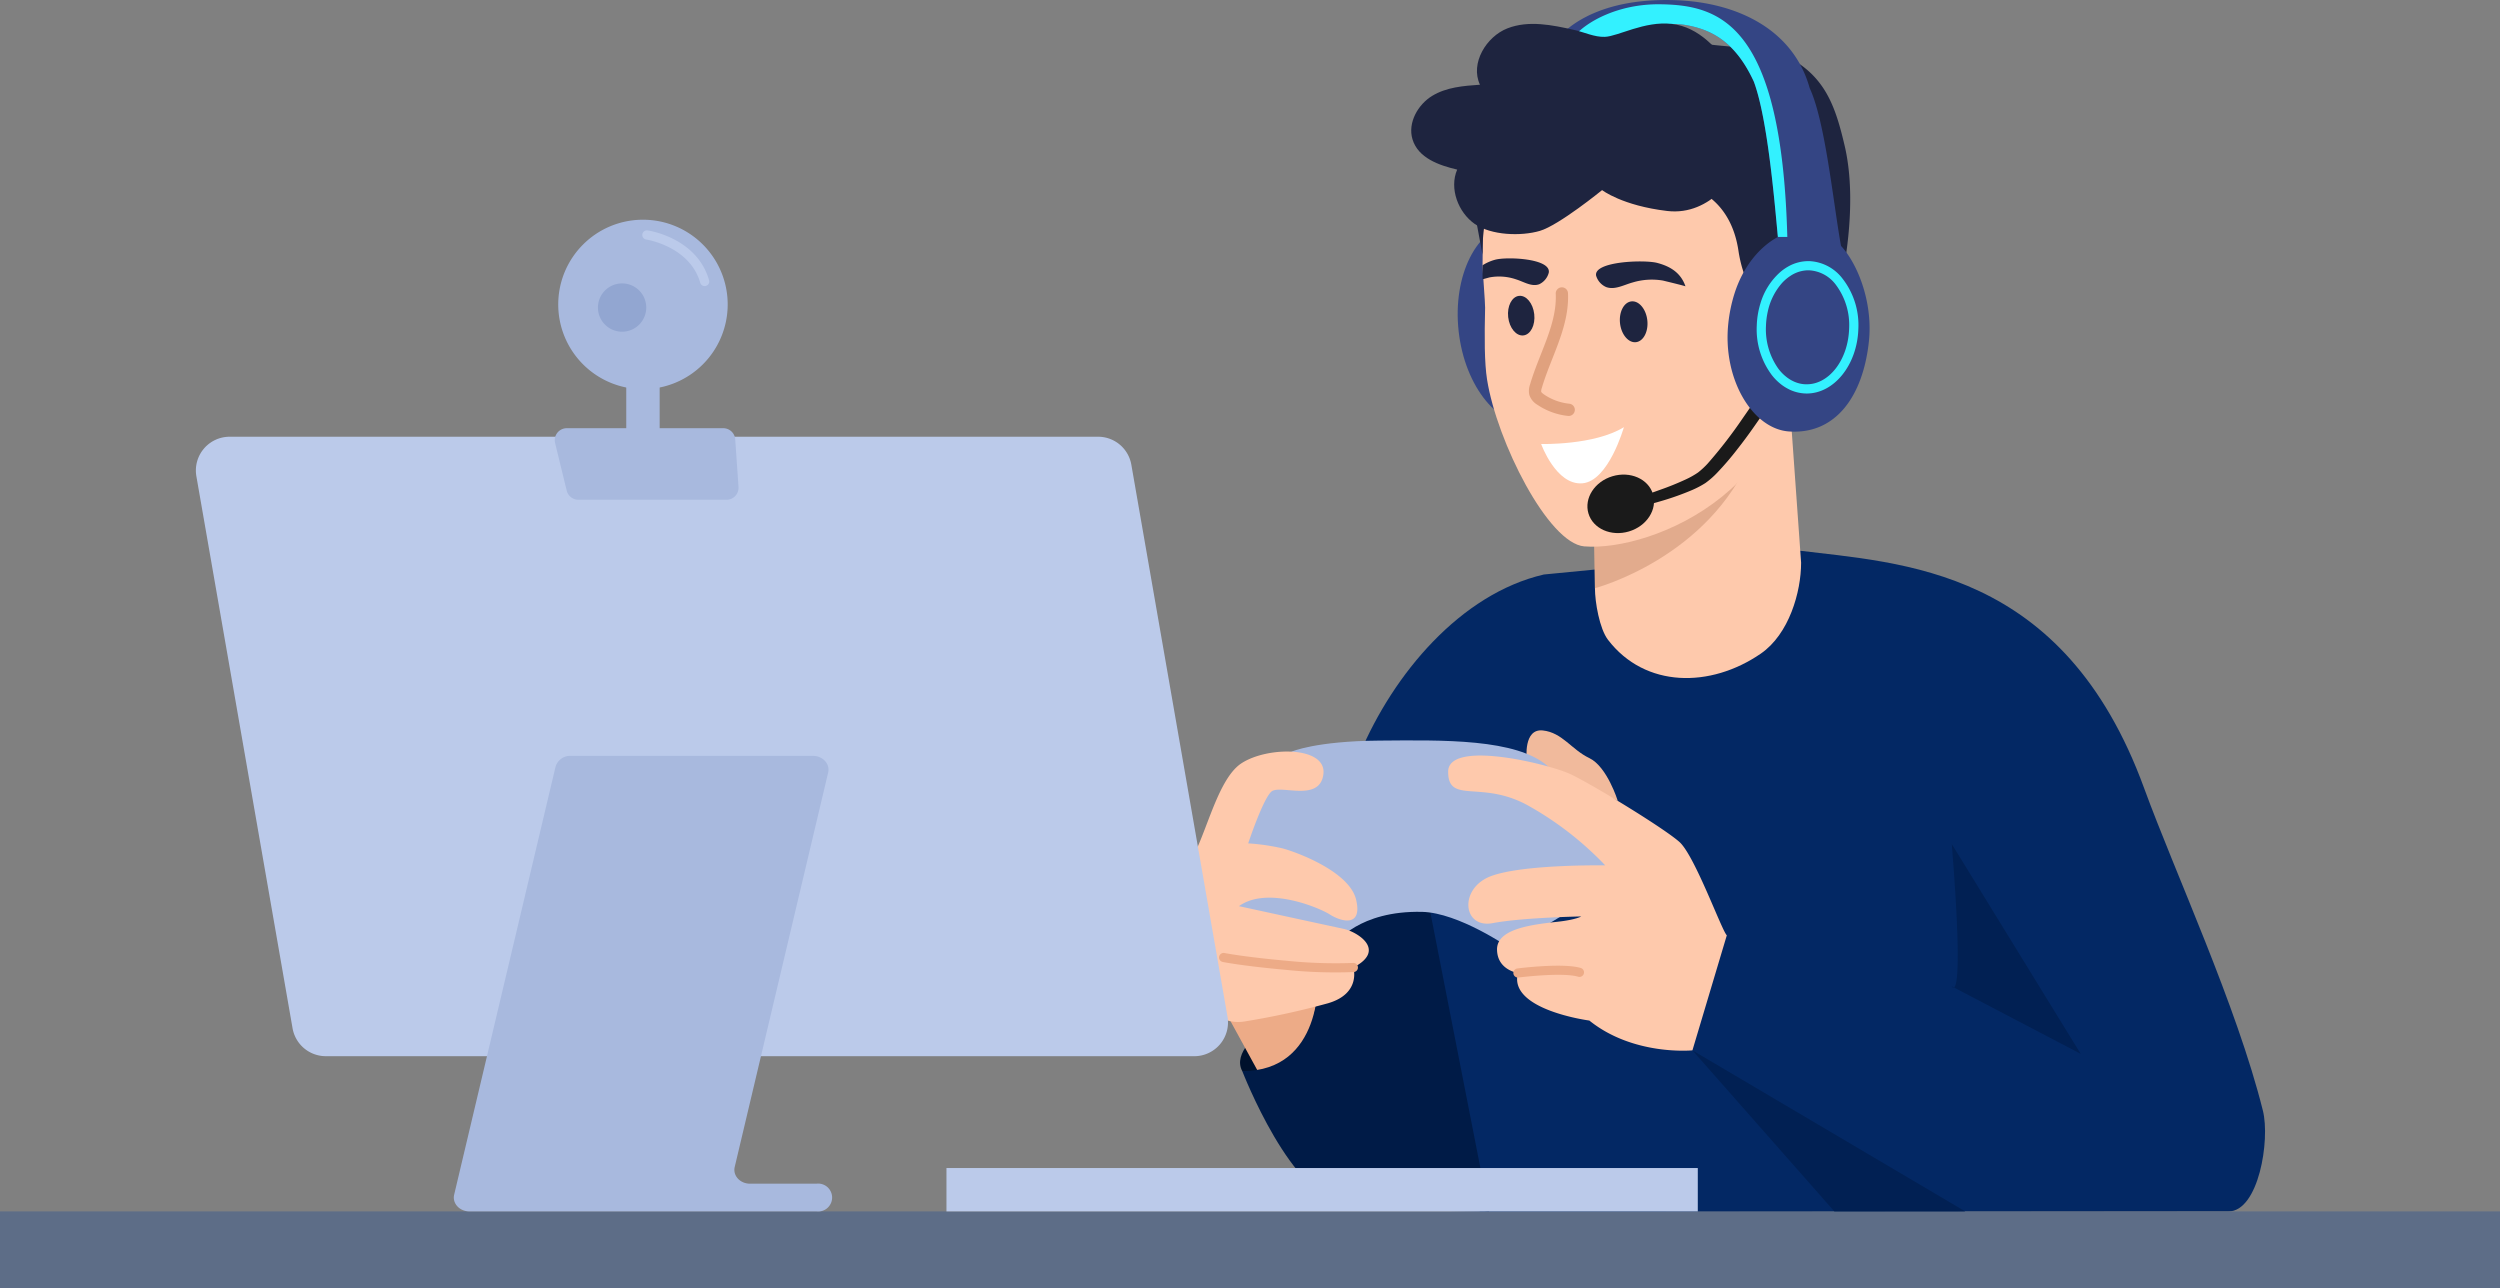
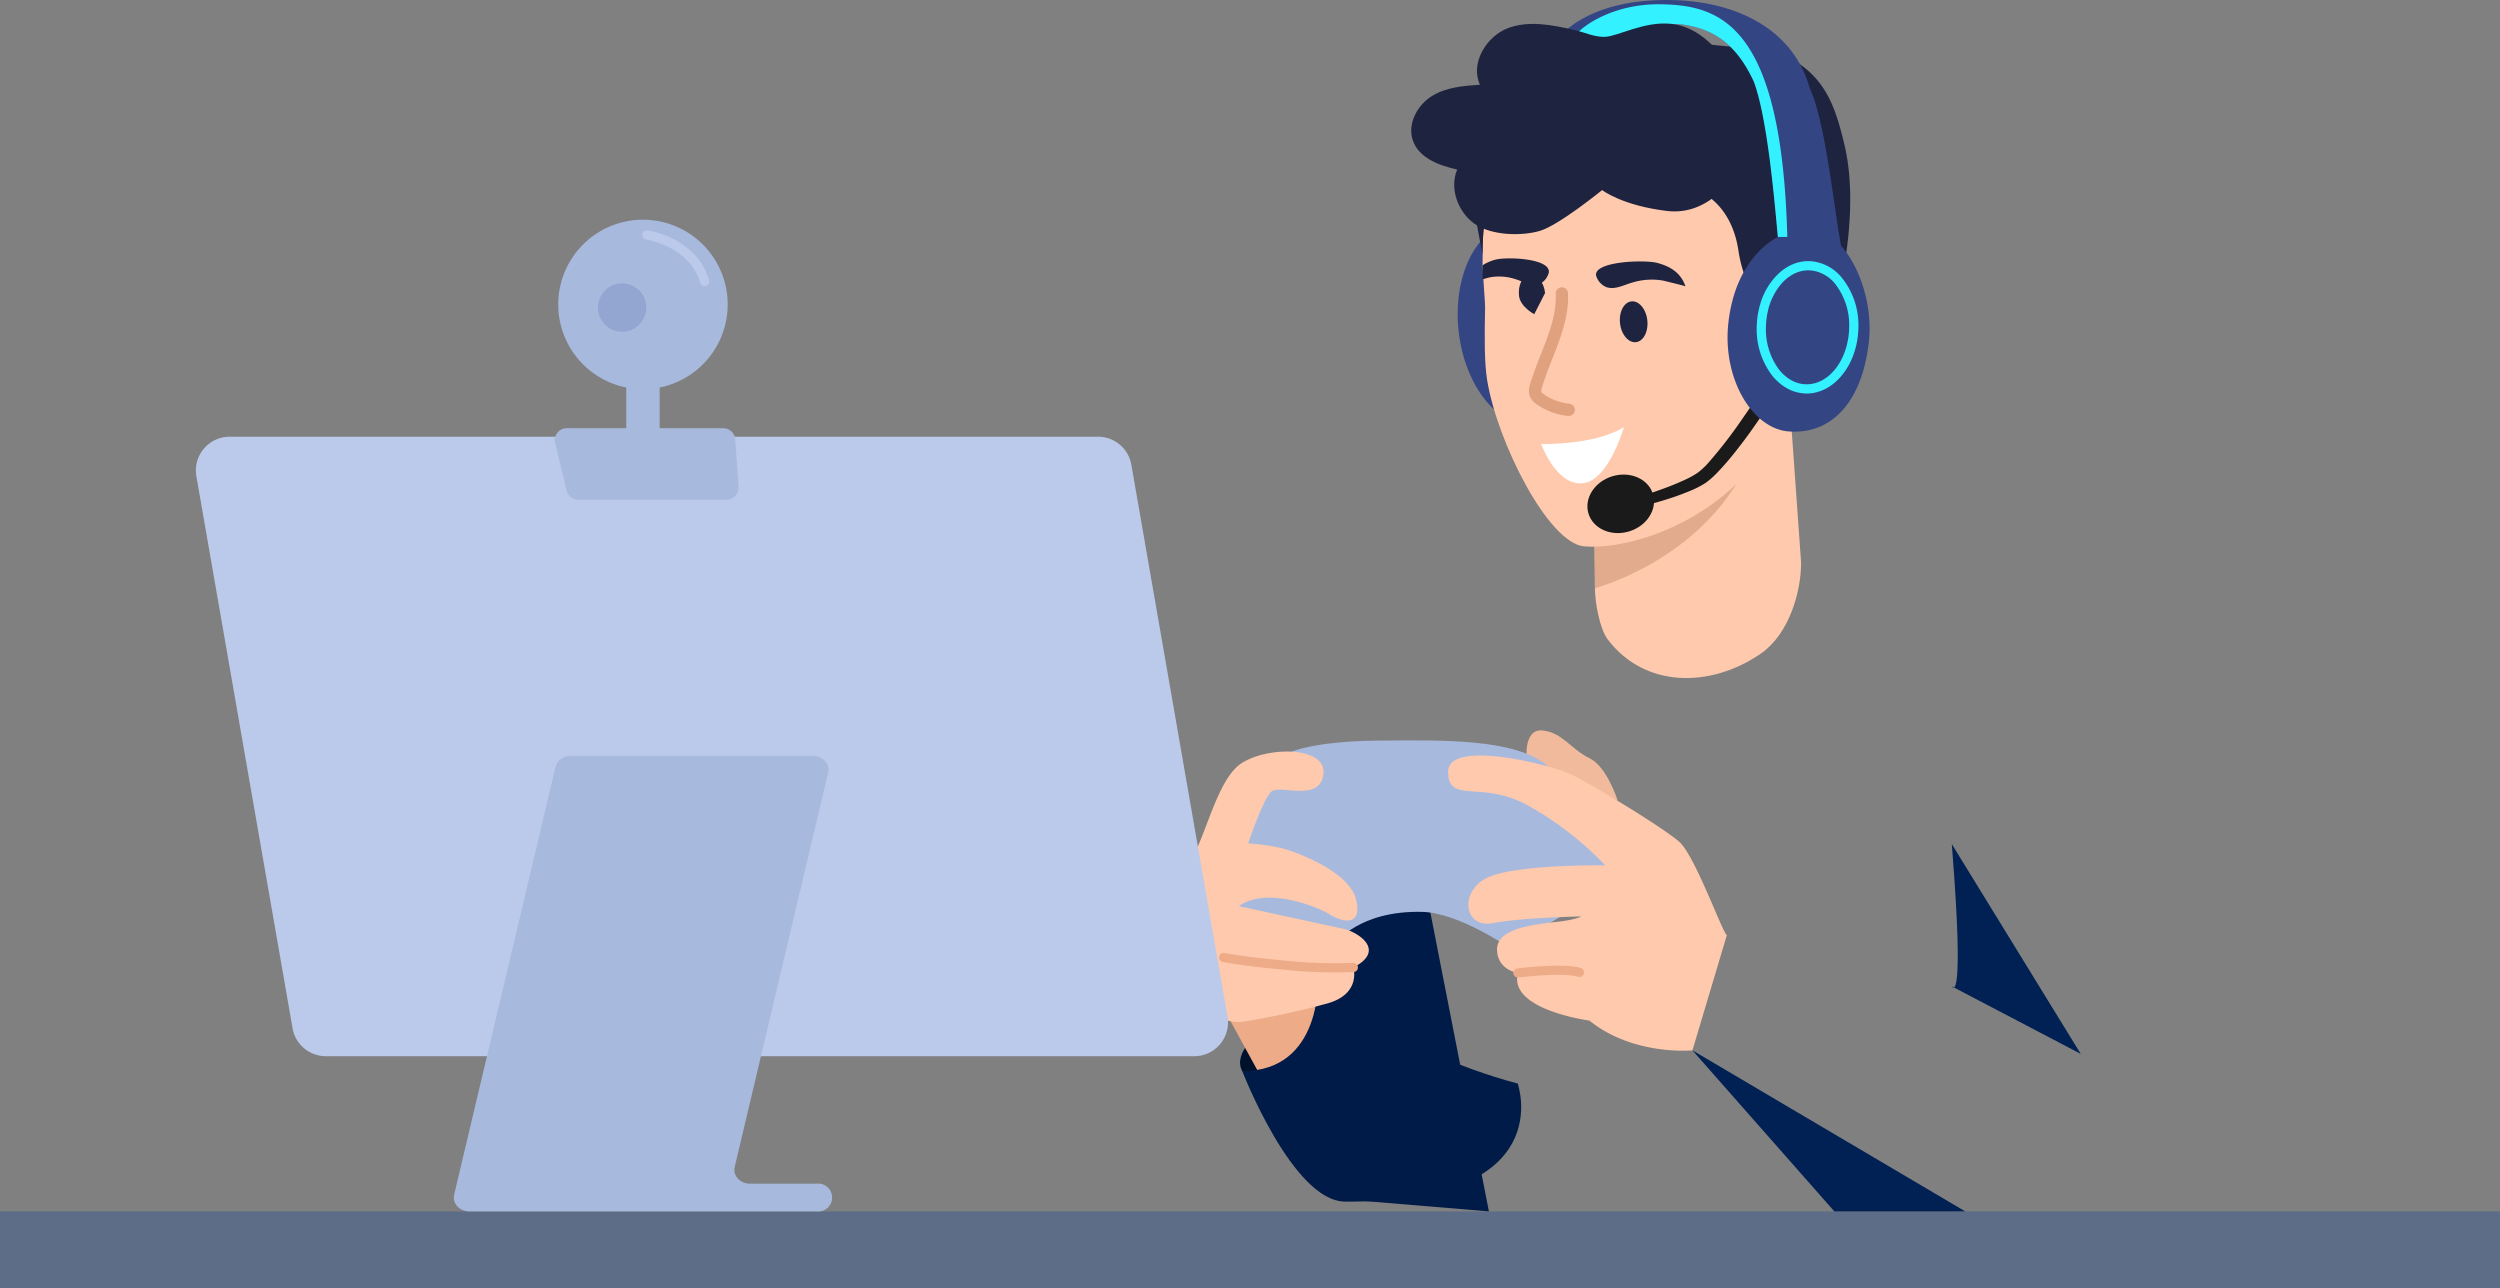
<svg xmlns="http://www.w3.org/2000/svg" width="607.523" height="312.996" viewBox="0 0 607.523 312.996">
  <rect x="0" y="0" width="607.523" height="312.996" fill="#808080" stroke="none" />
  <defs>
    <clipPath id="clip-path">
      <path id="Rectangle_9597" fill="none" d="M0 0h607.523v312.996H0z" data-name="Rectangle 9597" />
    </clipPath>
  </defs>
  <g id="Banenr" transform="translate(0 -.002)">
    <g id="Group_25861" clip-path="url(#clip-path)" data-name="Group 25861" transform="translate(0 .002)">
      <path id="Path_61672" fill="#00112c" d="M1011.351 850.978c-2.461-4.449 4.247-9.406 4.247-9.406l4.969 13.885Z" data-name="Path 61672" transform="translate(-709.463 -590.68)" />
      <path id="Path_61673" fill="#edab87" d="m1000.989 811.378 9.7 17.731 12.173-7.769.994-17.307Z" data-name="Path 61673" transform="translate(-702.57 -564.333)" />
      <path id="Path_61674" fill="#001b47" d="M1012.628 819.562s12.217 31.6 24.952 31.7c52.438.415 41.968-28.7 41.968-28.7s-31.338-7.646-48.512-25.755c0 0 1.242 22.751-18.408 22.751" data-name="Path 61674" transform="translate(-710.74 -559.264)" />
-       <path id="Path_61675" fill="#032864" d="m1113.758 559.182 8.242 49.939-9.258.189 191.181-.175c7.366-.007 10.186-17.331 8.4-24.48-6.373-25.571-21.308-57.7-28.876-78.409-19.6-53.63-58.629-54.581-84.863-57.818l-60.989 5.921c-20.324 4.718-36.581 24.242-44.7 43.462l-5.714 81.723c-4.056 11.364 6.061 21.23 12.739 7.694Z" data-name="Path 61675" transform="translate(-762.415 -314.742)" />
      <path id="Path_61676" fill="#fec9ac" d="m1344.543 193.149 5.644 79.159c0 7.116-2.923 17.373-9.8 22.1-12.211 8.395-28.119 8.4-37.131-3.366-2.056-2.683-3.17-9.16-3.17-12.54v-53.683Z" data-name="Path 61676" transform="translate(-912.501 -135.567)" />
      <path id="Path_61677" fill="#e2ab8d" d="M1299.292 402.315s27.757-7.262 38.17-32.763l-38.507 15.184Z" data-name="Path 61677" transform="translate(-911.706 -259.381)" />
      <path id="Path_61678" fill="#012053" d="m1590.967 688.03 31.325 50.98-31.325-16.4s3.261 6.156 0-34.584" data-name="Path 61678" transform="translate(-1116.662 -482.913)" />
      <path id="Path_61679" fill="#344584" d="M1188.433 207.981c1.5 13.549 9.835 23.743 18.609 22.769s14.669-12.746 13.166-26.294-9.835-23.743-18.609-22.769-14.67 12.746-13.166 26.294" data-name="Path 61679" transform="translate(-833.969 -127.477)" />
      <path id="Path_61680" fill="#fec9ac" d="M1233.2 183.23c-8.767-.739-21.226-25.494-23.619-40.493-.658-4.124-.649-10.433-.482-17.527.027-1.14-.621-9.162-.621-10.3.067-12.171.432-23.462.432-23.462l33.062-19.572s37.795 9.451 42.52 53.312-35.209 59.394-51.292 58.037" data-name="Path 61680" transform="translate(-848.204 -50.452)" />
      <path id="Path_61681" fill="#fff" d="M1256.224 352.294s12.949.341 20.111-4.093c0 0-3.706 13.134-10.1 13.645s-10.007-9.552-10.007-9.552" data-name="Path 61681" transform="translate(-881.714 -244.395)" />
      <path id="Path_61682" fill="#1a1a1a" d="M1350.9 301.727a201.047 201.047 0 0 1-7.806 11.926 119.265 119.265 0 0 1-4.261 5.747 70.482 70.482 0 0 1-4.728 5.5 20.01 20.01 0 0 1-2.9 2.538 23.006 23.006 0 0 1-3.374 1.755 67.406 67.406 0 0 1-6.805 2.447 137.217 137.217 0 0 1-13.862 3.357.807.807 0 0 1-.385-1.565h.015c2.243-.676 4.5-1.362 6.73-2.088a148.868 148.868 0 0 0 6.649-2.261 68.089 68.089 0 0 0 6.414-2.6 20.184 20.184 0 0 0 2.842-1.616 19.218 19.218 0 0 0 2.357-2.184 112.343 112.343 0 0 0 8.5-10.993c2.678-3.835 5.29-7.756 7.844-11.67l.01-.015a1.63 1.63 0 0 1 2.76 1.733" data-name="Path 61682" transform="translate(-916.797 -210.04)" />
      <path id="Path_61683" fill="#1a1a1a" d="M1304.047 400.661c-4.33 1.3-8.74-.653-9.851-4.357s1.5-7.759 5.83-9.057 8.74.653 9.851 4.357-1.5 7.759-5.83 9.057" data-name="Path 61683" transform="translate(-908.186 -271.518)" />
      <path id="Path_61684" fill="#1e243f" d="m1198.974 69.522 2.323 12.512s-.574-15.184 6.85-20.583c0 0 .58.115 1.687.31 1.62.277 4.366.722 8.1 1.208a320.706 320.706 0 0 0 33.405 2.531s10.123 2.025 12.147 15.521 10.8 17.546 10.8 17.546l14.172-10.123s4.313-18.133.844-32.9c-2.3-9.819-4.834-17.322-14.835-22.113-2.834-1.356-13.772-1.974-17.477-2.453a214.586 214.586 0 0 0-22.756-2.036c-4.872-.182-2.882-.511-7.087-.059-16.972 1.842-32.428 18.928-28.169 40.638" data-name="Path 61684" transform="translate(-841.03 -20.114)" />
      <path id="Rectangle_9594" fill="#5d6d87" d="M0 0h607.523v18.616H0z" data-name="Rectangle 9594" transform="translate(0 294.379)" />
      <path id="Path_61685" fill="#344584" d="M1345.612 82.879c-1.431 13.55-8.183 22.762-19.438 21.972-8.809-.619-16.166-12.67-14.742-26.22a36.916 36.916 0 0 1 1.475-7.192c1.975-6.313 5.866-11.3 10.576-13.855-.812-8.511-2.474-28.724-5.836-37.728-4.621-10.062-10.747-12.924-17.321-13.893a26.809 26.809 0 0 0-15.718 3.237c-2.214.015-7.341-.164-10.866-.126-1.148.015-2.117.052-2.773.119-.3.03-.6.067-.887.1.82-1.043 8.243-10.047 28.828-9.235 14.481.581 28.277 6.916 32.3 21.353 3.831 8.213 5.776 28.329 7.617 38.354a14.3 14.3 0 0 1 .954 1.125c3.771 4.859 6.715 13.52 5.828 21.994" data-name="Path 61685" transform="translate(-891.441 -.002)" />
      <path id="Path_61686" fill="#33f1ff" d="M1452.659 216.9a10.774 10.774 0 0 0-7.855-4.062 9.977 9.977 0 0 0-5.217 1.312 12.26 12.26 0 0 0-1.885 1.319 16.369 16.369 0 0 0-4.86 7.692 20.523 20.523 0 0 0-.879 5.374 18.5 18.5 0 0 0 3.66 11.992 12.959 12.959 0 0 0 2.407 2.378 10.954 10.954 0 0 0 1.707 1.051c.149.082.306.157.462.224a9.731 9.731 0 0 0 3.607.82c.1.007.194.007.3.007 6.671 0 12.268-6.969 12.544-15.7a18.381 18.381 0 0 0-3.988-12.4m-8.787 25.862a7.563 7.563 0 0 1-3.175-.812 7.656 7.656 0 0 1-1.155-.693 3.339 3.339 0 0 1-.343-.253 10.419 10.419 0 0 1-2.139-2.243 16.517 16.517 0 0 1-2.863-10.168 18.724 18.724 0 0 1 .432-3.473 15.334 15.334 0 0 1 3.279-6.752 10.541 10.541 0 0 1 2.206-1.938 7.932 7.932 0 0 1 4.39-1.371c.075 0 .156 0 .231.007a8.652 8.652 0 0 1 6.469 3.548 16.28 16.28 0 0 1 3.2 10.613c-.238 7.632-4.949 13.714-10.539 13.527" data-name="Path 61686" transform="translate(-1005.053 -149.38)" />
      <path id="Path_61687" fill="#e0a17e" d="M1255.918 265.389a1.466 1.466 0 0 1-.152-.008 16.344 16.344 0 0 1-7.459-2.7 4.383 4.383 0 0 1-1.971-2.419 4.529 4.529 0 0 1 .17-2.5c.727-2.5 1.7-4.963 2.639-7.346 1.978-5.013 3.845-9.748 3.609-14.761a1.491 1.491 0 0 1 2.978-.14c.265 5.652-1.808 10.91-3.814 15.995-.915 2.319-1.86 4.718-2.549 7.085a2.517 2.517 0 0 0-.153.894c.031.117.188.335.758.72a13.356 13.356 0 0 0 6.094 2.206 1.491 1.491 0 0 1-.149 2.973" data-name="Path 61687" transform="translate(-874.695 -164.306)" />
      <path id="Path_61688" fill="#1e243f" d="M1324.038 255.57c-1.74 0-3.326-2.02-3.613-4.6-.3-2.731.938-5.118 2.765-5.321a2.32 2.32 0 0 1 .253-.014c1.74 0 3.326 2.02 3.613 4.6.3 2.732-.938 5.119-2.766 5.322a2.319 2.319 0 0 1-.252.014" data-name="Path 61688" transform="translate(-926.743 -172.406)" />
-       <path id="Path_61689" fill="#1e243f" d="M1235.59 245.6c.294 2.654-.885 4.963-2.634 5.157s-3.405-1.8-3.7-4.454.885-4.963 2.634-5.157 3.406 1.8 3.7 4.454" data-name="Path 61689" transform="translate(-862.754 -169.247)" />
+       <path id="Path_61689" fill="#1e243f" d="M1235.59 245.6s-3.405-1.8-3.7-4.454.885-4.963 2.634-5.157 3.406 1.8 3.7 4.454" data-name="Path 61689" transform="translate(-862.754 -169.247)" />
      <path id="Path_61690" fill="#1e243f" d="M1303.5 219.354c2.073.7 4.229-.567 6.34-1.145a16.166 16.166 0 0 1 7.374-.466c2.216.539 5.08 1.239 5.472 1.4-1.1-3.22-3.585-4.83-6.879-5.692-3.108-.813-15.428-.4-14.838 3.085a4.343 4.343 0 0 0 2.531 2.823" data-name="Path 61690" transform="translate(-913.103 -149.565)" />
      <path id="Path_61691" fill="#1e243f" d="M1224.555 214.071a4.283 4.283 0 0 1-2.3 2.81c-1.849.7-3.734-.574-5.59-1.155a12.75 12.75 0 0 0-6.529-.492c-.537.149-1.11.306-1.677.455 0-1.14.007-2.273.007-3.406a10.99 10.99 0 0 1 3-1.334c2.765-.8 13.676-.358 13.088 3.123" data-name="Path 61691" transform="translate(-848.187 -147.819)" />
      <path id="Path_61692" fill="#001b47" d="m1069.749 695.7 16.929 1.988 16.641 84.988-29.928-2.49-16.933-25.979Z" data-name="Path 61692" transform="translate(-741.503 -488.296)" />
-       <path id="Rectangle_9595" fill="#bbcaea" d="M0 0h182.58v10.537H0z" data-name="Rectangle 9595" transform="translate(230 283.843)" />
      <path id="Path_61693" fill="#33f1ff" d="M1334.395 60.028h-2.3c-.812-8.511-2.474-28.724-5.836-37.728-4.621-10.062-10.747-12.924-17.321-13.893a26.807 26.807 0 0 0-15.719 3.235c-2.214.015-7.341-.164-10.866-.127 3.22-3.905 11.111-8.15 21.123-8.029 14.71.176 29.536 4.914 30.915 56.541" data-name="Path 61693" transform="translate(-900.056 -2.446)" />
      <path id="Path_61694" fill="#1e243f" d="M1196.718 59.625s-10.515 8.563-15.124 9.913-11.83 1.1-15.828-1.682-6.254-8.6-4.273-13.21c-4.4-1.035-9.482-2.8-10.858-7.352-1.219-4.032 1.335-8.473 4.8-10.574s7.607-2.427 11.592-2.7c-2.432-5.205 1.552-11.71 6.7-13.707s10.845-.812 16.2.394c2.489.56 4.918 1.776 7.467 1.68 3.191-.12 9.61-3.9 16.245-3.145s11.145 6.058 14.906 11.3.931 24.471.931 24.471-6 10.993-16.956 9.689-15.806-5.069-15.806-5.069" data-name="Path 61694" transform="translate(-807.387 -13.433)" />
      <path id="Path_61695" fill="#f1ba9c" d="M1244.332 602.34s-.85-7.5 3.911-6.985 6.954 4.641 11.3 6.713 6.917 10.4 6.917 10.4Z" data-name="Path 61695" transform="translate(-873.326 -417.849)" />
      <path id="Path_61696" fill="#a8b9de" d="M1008.125 606.261s5.706-2.567 21.244-2.693 33.488-.531 41.122 6.3S1088.842 637 1088.842 637l-27.809 16.909s-12.28-8.531-21.219-8.725c-15.285-.331-20.881 7.521-20.881 7.521l-29.776-5.023 10.36-35.559Z" data-name="Path 61696" transform="translate(-694.266 -423.595)" />
      <path id="Path_61697" fill="#fec9ac" d="M996.754 673.75c8.027-2.385 6.074-8.662 6.074-8.662 8.2-4.272.869-8.709-2.406-9.4s-25.4-5.508-25.4-5.508c6.869-4.949 19.507.371 22.1 2.032s7.962 3.294 6.382-3.559-14.366-11.554-17.807-12.491a51.272 51.272 0 0 0-8.43-1.238s3.559-10.73 5.627-12.572 11.732 2.7 12.641-4.2-13.69-6.845-19.983-2.638-8.985 19.975-13.234 24.942-.677 11.057-1.26 12.378.968 4.049 1.594 9.926c.419 3.932 1.991 7.233 4.029 10.818a9.365 9.365 0 0 0 9.709 4.623 190.428 190.428 0 0 0 20.368-4.448" data-name="Path 61697" transform="translate(-673.943 -429.977)" />
      <path id="Path_61698" fill="#edab87" d="M1026.647 781.373a1.091 1.091 0 0 1-.233.04 115.956 115.956 0 0 1-16.45-.529c-10.3-.92-15.171-1.879-15.373-1.919a1.109 1.109 0 1 1 .435-2.175c.048.01 4.975.979 15.135 1.884a116.591 116.591 0 0 0 16.106.527 1.109 1.109 0 0 1 .38 2.172" data-name="Path 61698" transform="translate(-697.454 -545.196)" />
      <path id="Path_61699" fill="#fec9ac" d="M1248.145 659.554c-1.18-1.011-7.77-19.312-11.493-22.656s-21.254-14.038-26.5-16.5-29.759-8.489-29.725-.568 7.989 1.965 19.267 8.107a78.884 78.884 0 0 1 18.9 14.628s-19.994-.328-27.8 2.63-6.864 12.782.456 11.406 21.526-1.625 21.526-1.625-1.284.8-5.759 1.29c-6.718.734-14.791 1.81-14.711 6.787s5.082 5.658 5.082 5.658c-2.431 8.964 17.349 11.564 17.349 11.564 10.747 8.65 25.052 7.242 25.052 7.242Z" data-name="Path 61699" transform="translate(-828.513 -432.272)" />
      <path id="Path_61700" fill="#edab87" d="M1249.968 789.848a1.1 1.1 0 0 1-.623 0c-3.829-1.148-14.39.175-14.5.189a1.108 1.108 0 1 1-.28-2.2c.452-.059 11.135-1.4 15.412-.114a1.109 1.109 0 0 1-.014 2.129" data-name="Path 61700" transform="translate(-865.835 -552.493)" />
      <path id="Path_61701" fill="#012053" d="m1379.548 856.174 66.29 39.134h-31.809Z" data-name="Path 61701" transform="translate(-968.272 -600.929)" />
      <path id="Path_61702" fill="#bbcaea" d="M402.274 506.519H191.238a8.2 8.2 0 0 1-8.083-6.8L159.786 365.6a8.2 8.2 0 0 1 8.083-9.613h211.037a8.2 8.2 0 0 1 8.083 6.8l23.368 134.125a8.2 8.2 0 0 1-8.083 9.613" data-name="Path 61702" transform="translate(-112.063 -249.857)" />
      <path id="Path_61703" fill="#a8b9de" d="M457.17 616.119h-58.827a3.716 3.716 0 0 0-3.713 2.674L370 722.76c-.5 2.093 1.3 4.06 3.713 4.06h84.34a3.391 3.391 0 1 0 0-6.734h-16.164c-2.41 0-4.209-1.968-3.713-4.06l22.708-95.846c.5-2.093-1.3-4.06-3.713-4.06" data-name="Path 61703" transform="translate(-259.635 -432.44)" />
      <path id="Path_61704" fill="#a8b9de" d="M496.213 199.7a20.589 20.589 0 1 0-20.589 20.589 20.589 20.589 0 0 0 20.589-20.589" data-name="Path 61704" transform="translate(-319.378 -125.717)" />
      <path id="Rectangle_9596" fill="#a8b9de" d="M0 0h8.115v27.314H0z" data-name="Rectangle 9596" transform="translate(152.188 85.436)" />
      <path id="Path_61705" fill="#a8b9de" d="M452.279 352.648 455.1 364.2a2.92 2.92 0 0 0 2.836 2.226h36a2.92 2.92 0 0 0 2.913-3.121l-.8-11.55a2.92 2.92 0 0 0-2.913-2.719h-38.021a2.92 2.92 0 0 0-2.836 3.614" data-name="Path 61705" transform="translate(-317.384 -244.979)" />
      <path id="Path_61706" fill="#92a6d1" d="M499.134 236.882a5.869 5.869 0 1 0-5.869 5.869 5.869 5.869 0 0 0 5.869-5.869" data-name="Path 61706" transform="translate(-342.091 -162.143)" />
      <path id="Path_61707" fill="#bbcaea" d="M538.7 201.325a1.118 1.118 0 0 1-1.074-.809c-2.552-8.855-13.018-10.491-13.123-10.507a1.118 1.118 0 0 1 .32-2.213c.489.071 12 1.842 14.951 12.1a1.119 1.119 0 0 1-1.075 1.428" data-name="Path 61707" transform="translate(-367.462 -131.803)" />
    </g>
  </g>
</svg>